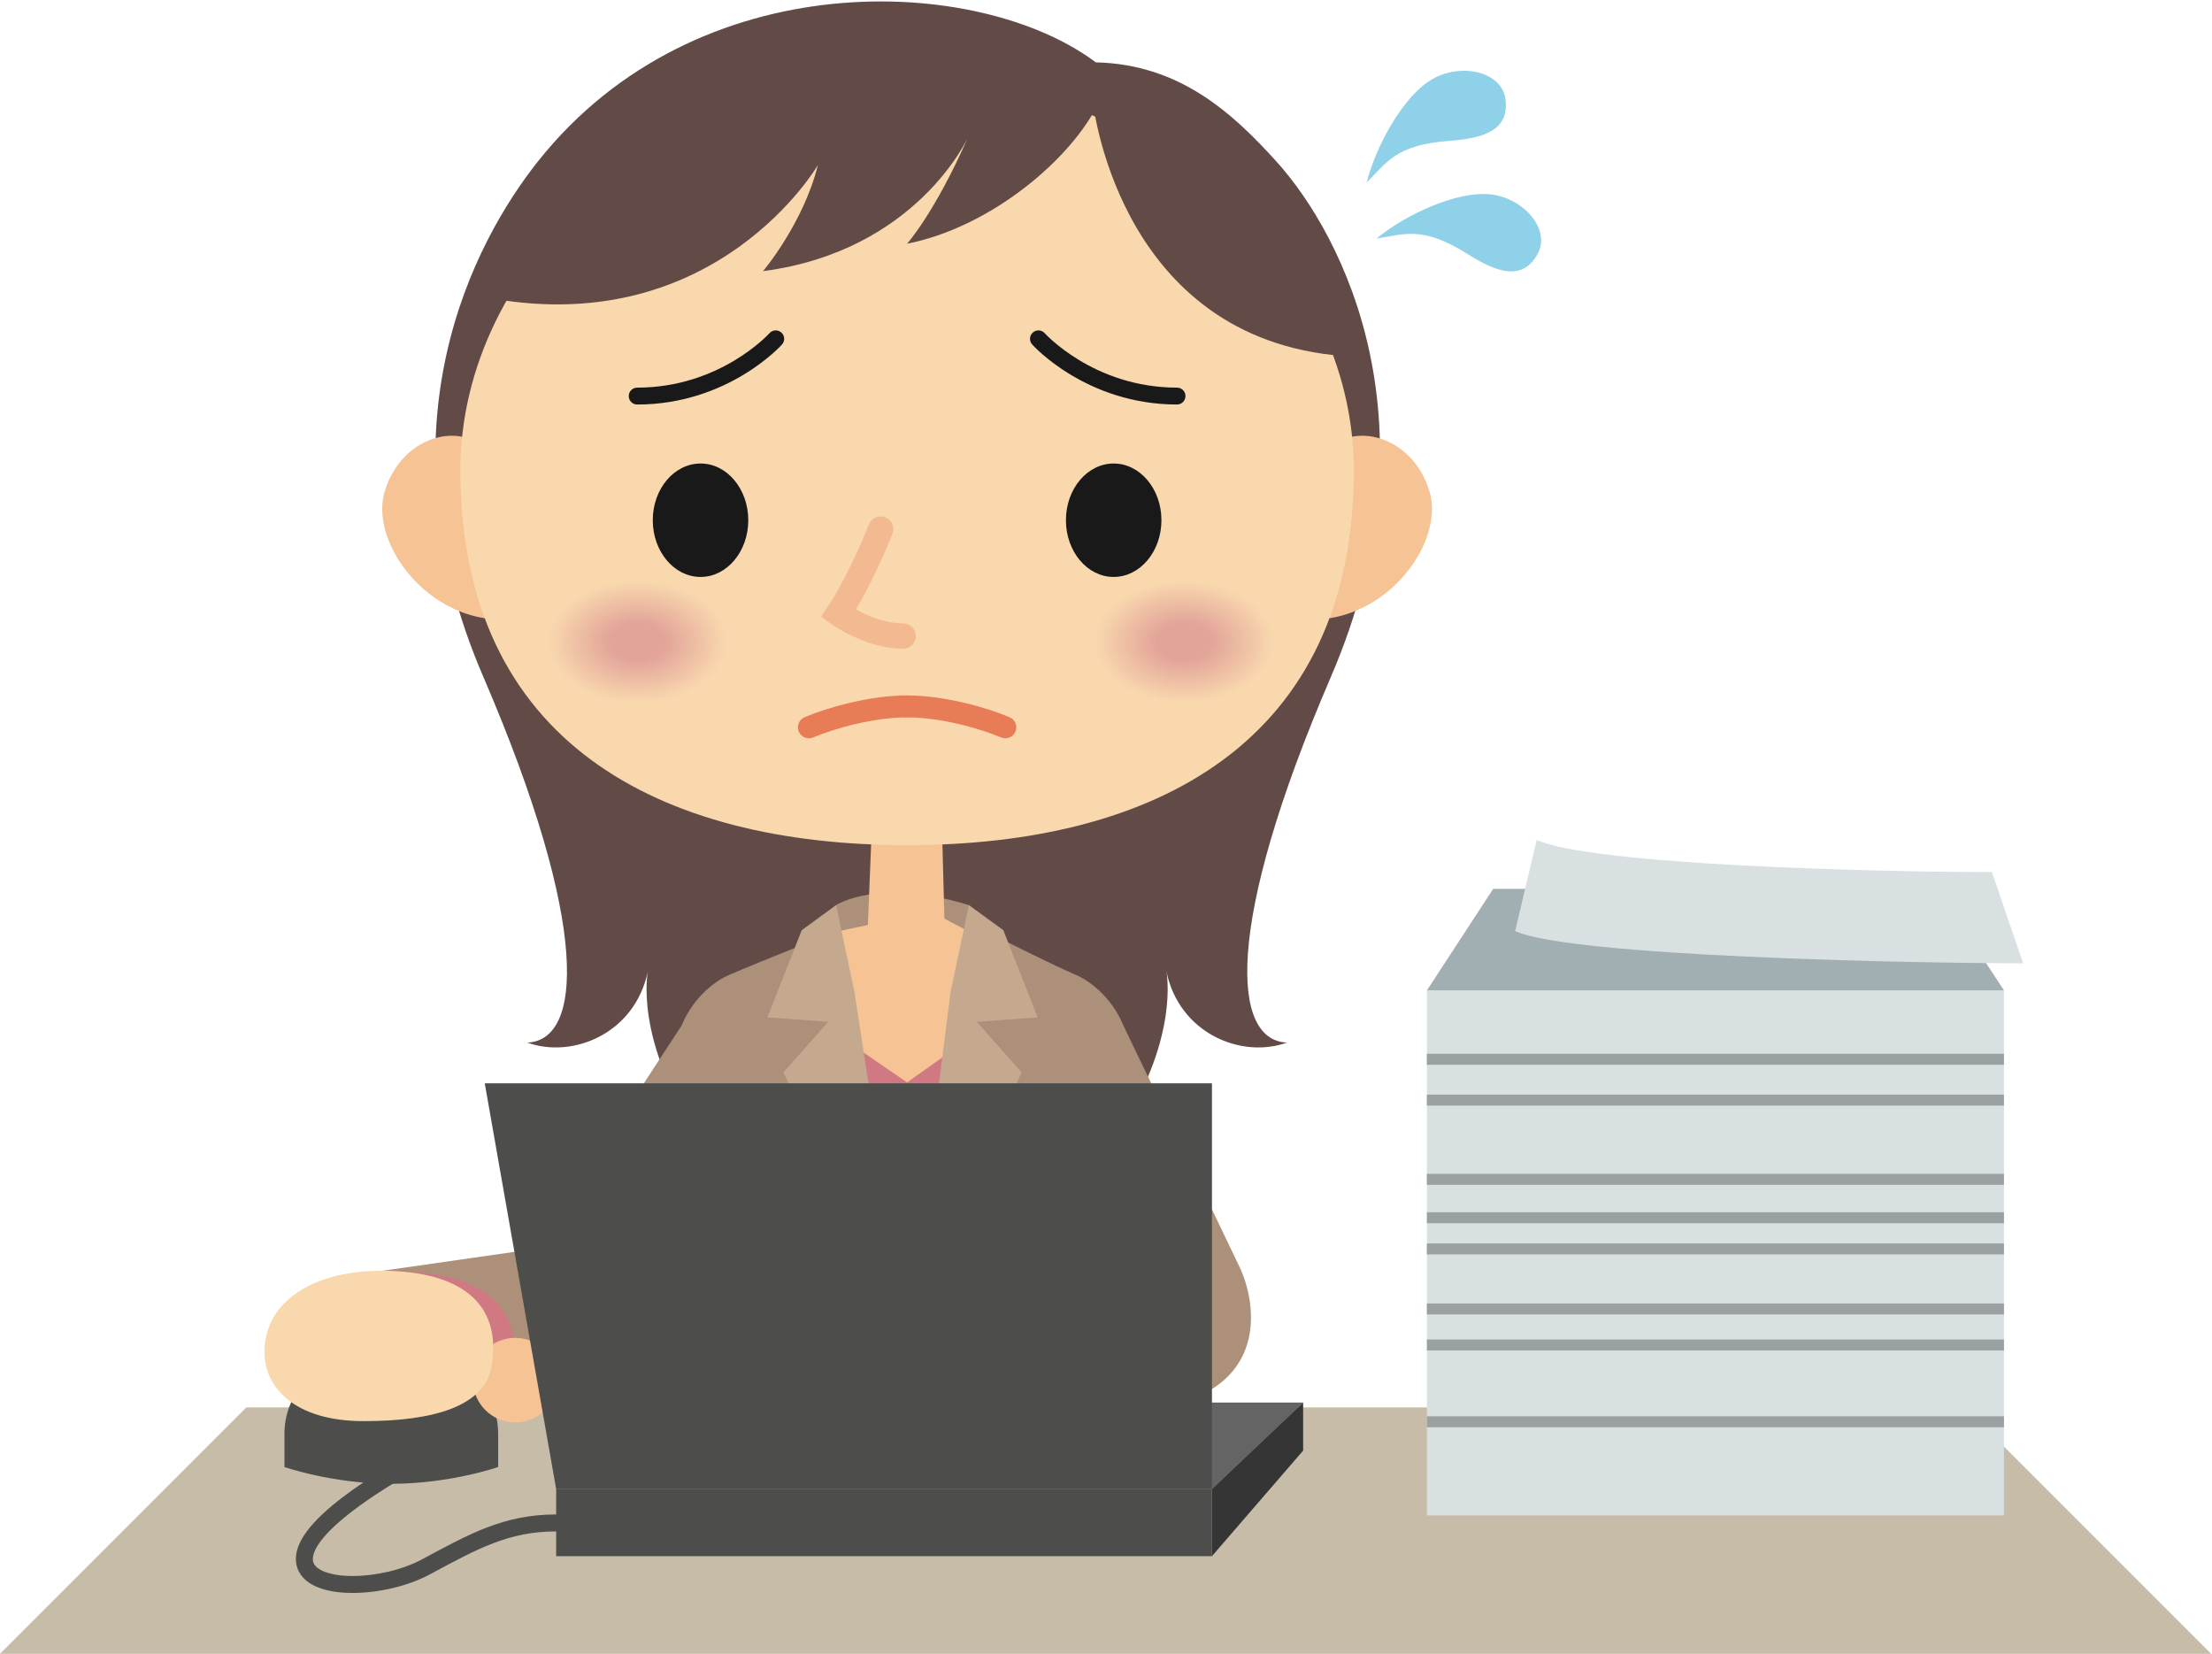
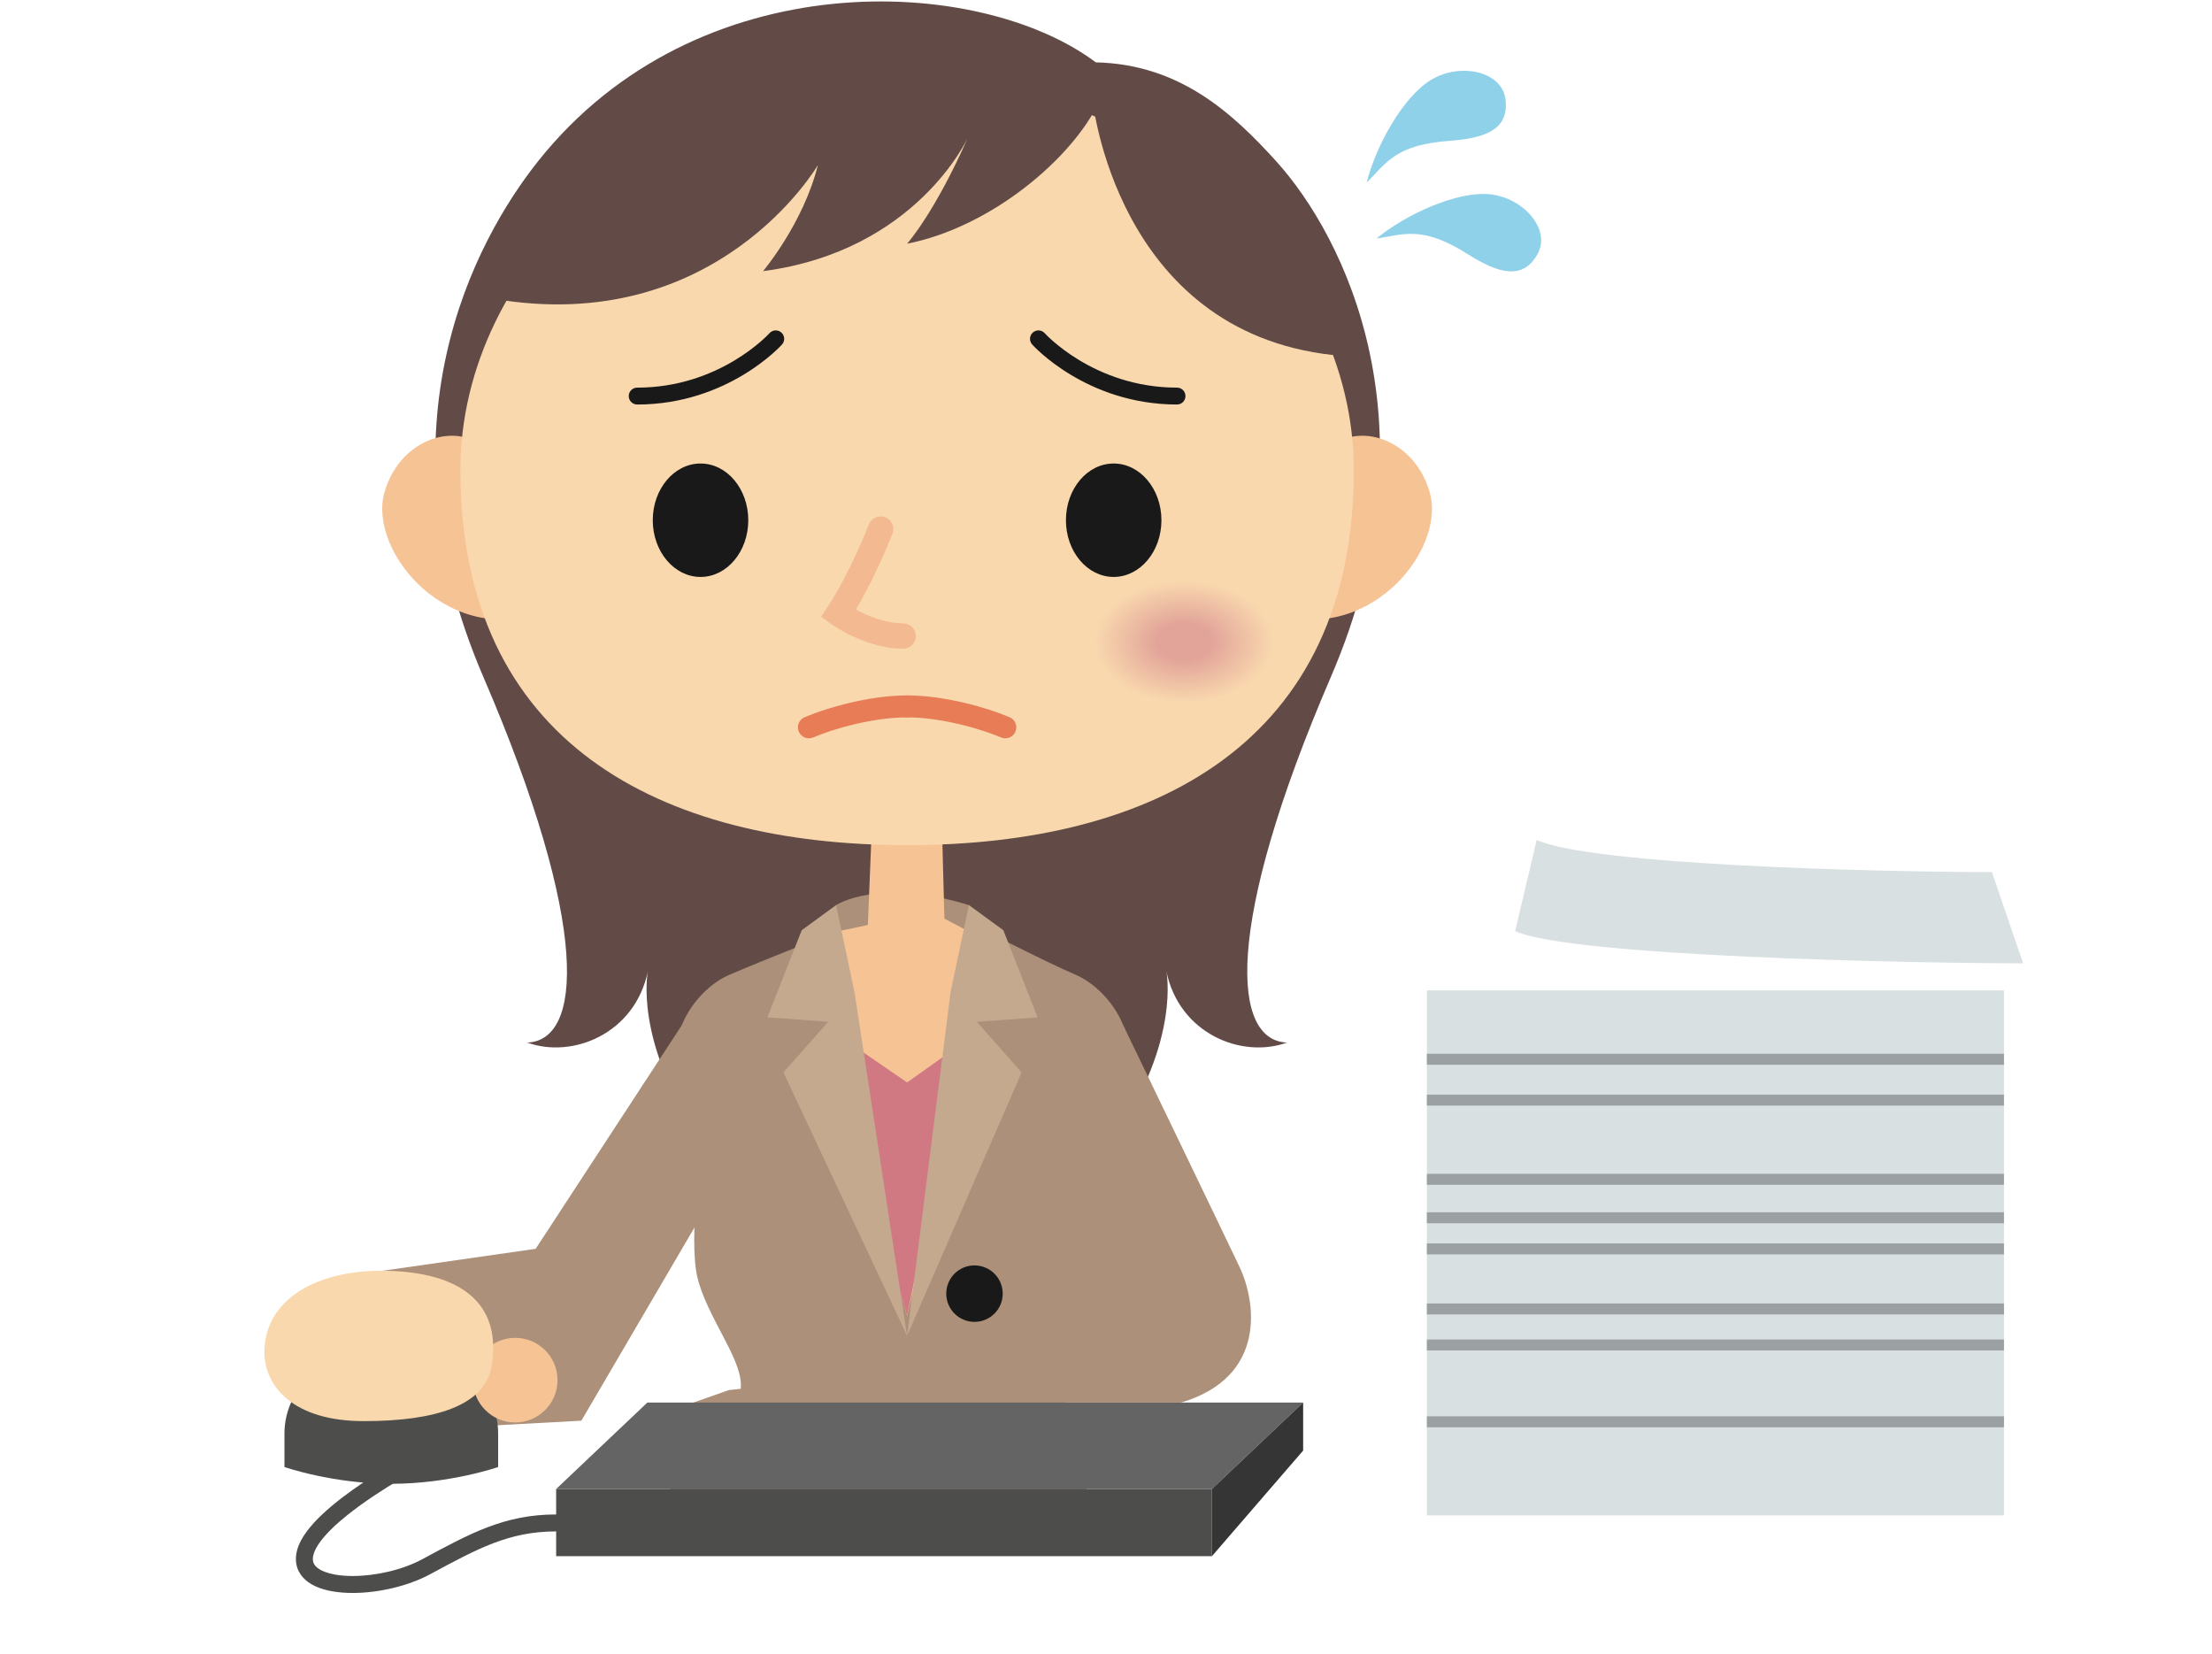
<svg xmlns="http://www.w3.org/2000/svg" version="1.1" viewBox="0 0 1109 829">
  <defs>
    <radialGradient id="b" cx="319.64" cy="321.65" r="44.857" gradientTransform="matrix(1 0 0 .68 0 103.01)" gradientUnits="userSpaceOnUse">
      <stop stop-color="#E2A499" offset=".304" />
      <stop stop-color="#E2A499" stop-opacity="0" offset="1" />
    </radialGradient>
    <clipPath id="c">
-       <path d="m-0 0.731h1108.6v828.21h-1108.6z" />
-     </clipPath>
+       </clipPath>
    <radialGradient id="a" cx="593.64" cy="321.65" r="44.857" gradientTransform="matrix(1 0 0 .68 0 103.01)" gradientUnits="userSpaceOnUse">
      <stop stop-color="#E2A499" offset=".303" />
      <stop stop-color="#E2A499" stop-opacity="0" offset="1" />
    </radialGradient>
  </defs>
  <path d="m350.56 569.67c-32.922-48.266-25.75-82.82-25.75-82.82-6.422 31.164-37.586 44-60.5 35.75 27.5-0.915 32.086-57.75-22-183.34-54.086-125.58-4.586-218.16 27.5-258.5 79.671-100.16 220.91-93.5 279.59-49.5 42.164 0.922 68.758 25.672 90.367 49.5 34.609 38.179 81.578 132.92 27.5 258.5-54.094 125.59-49.5 182.42-22 183.34-22.922 8.25-54.086-4.586-60.5-35.75 0 0 7.164 34.554-25.758 82.82h-208.44" fill="#624B47" />
  <path d="m419.18 453.69s21.093-13.961 66.586 0l8.304 16.914-80.734 7.257 5.844-24.171" fill="#AC9079" />
  <path d="m563.16 513.98s50.071 103.73 58.321 121.16c8.25 17.422 13.75 55.148-29.336 67.906h-78.836l49.851-189.06" fill="#AC9079" />
  <path d="m487.56 463.34s35.601 18.359 51.671 25.258c16.086 6.898 31.008 28.711 25.274 45.945-5.75 17.195-11.485 39.047-11.485 39.047s6.875 47.094 2.297 66.601c-4.586 19.532-21.82 40.18-21.82 53.969 0 13.774 14.93 65.453 14.93 65.453h-191.91s14.929-51.679 14.929-65.453c0-13.789-17.203-34.437-21.82-53.969-4.578-19.507 2.313-66.601 2.313-66.601s-5.75-21.852-11.477-39.047c-5.75-17.234 9.164-39.047 25.258-45.945 16.062-6.899 56.039-22.719 56.039-22.719l65.805-2.539" fill="#AC9079" />
  <path d="m435.11 463.66 2.93-72.289 33.375-8.469 2.07 77.579 26.071 13.711-17.227 67.234-27.555 118.3-34.453-119.45-8.031-71.82 22.82-4.797" fill="#F6C395" />
  <path d="m413.34 514.12 41.429 28.469 32.297-22.938-11.328 35.696-20.969 104.38-34.453-119.45-6.976-26.148" fill="#D17983" />
  <path d="m419.18 453.69 9.226 43.64-3.289 15.594-40.39-2.961 17.226-43.68 17.227-12.593" fill="#C4A98E" />
  <path d="m428.41 497.33 26.367 172.28-62.007-132.06 35.64-40.219" fill="#C4A98E" />
  <path d="m485.77 453.69-9.211 43.64 2.133 15.68 41.539-3.047-17.204-43.68-17.257-12.593" fill="#C4A98E" />
  <path d="m476.56 497.33-21.782 172.28 57.415-132.06-35.633-40.219" fill="#C4A98E" />
  <path d="m323.91 711.4c0 21.782 15.938 48.219 32.664 48.219h109.89l-5.734-73.484-95.352 10.672" fill="#AC9079" />
  <path d="m249.25 231.18c-14.18-22.477-48.039-14.008-56.5 15.617-8.477 29.625 32.453 79 81.813 59.25l-25.313-74.867" fill="#F6C395" />
  <path d="m660.3 231.18c14.18-22.477 48.039-14.008 56.508 15.617 8.484 29.625-32.446 79-81.813 59.25l25.305-74.867" fill="#F6C395" />
  <path d="m454.77 423.64c123.7 0 223.98-51.203 223.98-187.99 0-103.84-100.27-196.13-223.98-196.13-123.67 0-223.95 92.297-223.95 196.13 0 136.79 100.28 187.99 223.95 187.99" fill="#F9D8AE" />
  <path d="m435.61 262.91-5e-3 0.011c-0.119 0.307-2.599 6.617-6.393 14.851-1.897 4.116-4.122 8.712-6.534 13.267-2.411 4.553-5.013 9.067-7.625 12.988l-3.377 5.07 4.926 3.583c0.226 0.16 4.396 3.186 10.911 6.255 3.261 1.533 7.112 3.077 11.382 4.256 4.27 1.176 8.967 1.99 13.91 1.992 3.506 0 6.348-2.842 6.348-6.348s-2.842-6.348-6.348-6.348c-3.53 2e-3 -7.128-0.595-10.535-1.536-5.11-1.405-9.767-3.583-13.079-5.401-1.657-0.907-2.98-1.722-3.867-2.295-0.443-0.286-0.778-0.512-0.991-0.659-0.107-0.073-0.183-0.127-0.227-0.158l-0.043-0.031-3e-3 -2e-3 -2.223 3.077 2.233-3.07-0.01-7e-3 -2.223 3.077 2.233-3.07-3.734 5.134 5.283 3.519c2.987-4.486 5.812-9.416 8.4-14.314 3.878-7.344 7.213-14.611 9.594-20.068 2.379-5.456 3.801-9.099 3.824-9.158 1.275-3.266-0.34-6.947-3.606-8.221s-6.947 0.34-8.221 3.606" fill="#F3B991" />
  <path d="m327.27 260.77c0-15.695 10.734-28.429 23.961-28.429 13.218 0 23.921 12.734 23.921 28.429 0 15.696-10.703 28.43-23.921 28.43-13.227 0-23.961-12.734-23.961-28.43" fill="#1A1919" />
-   <path d="m319.62 352.14c-24.776 0-44.837-13.654-44.837-30.49 0-16.829 20.061-30.491 44.837-30.491 24.795 0 44.876 13.662 44.876 30.491 0 16.836-20.081 30.49-44.876 30.49z" fill="url(#b)" />
  <path d="m582.29 260.77c0-15.695-10.734-28.429-23.953-28.429-13.227 0-23.93 12.734-23.93 28.429 0 15.696 10.703 28.43 23.93 28.43 13.219 0 23.953-12.734 23.953-28.43" fill="#1A1919" />
  <path d="m551.22 50.664c-13.547 28.852-54.469 63.25-96.446 71.5 0 0 13.946-15.578 30.446-53.164 0 0-25.664 56.836-102.66 66.914 0 0 20.164-23.828 27.5-53.164 0 0-50.446 86.648-163.16 66.914 0 0 89.625-191.08 304.33-99" fill="#624B47" />
  <path d="m547.63 49.18s11.32 116.76 120.66 128.79c0 0-2.281-91.508-120.66-128.79" fill="#624B47" />
  <path d="m474.48 647.06c0.774-7.782 7.688-13.469 15.477-12.688 7.781 0.773 13.461 7.688 12.687 15.477-0.757 7.765-7.703 13.453-15.468 12.687-7.774-0.781-13.469-7.711-12.696-15.476" fill="#1A1919" />
  <path d="m473.8 723.92c0.773-7.766 7.703-13.453 15.492-12.68 7.774 0.774 13.445 7.696 12.688 15.485-0.766 7.789-7.704 13.445-15.485 12.687-7.773-0.773-13.469-7.719-12.695-15.492" fill="#1A1919" />
  <path d="m770.89 127.31c6.836-12.36-7.149-28.172-23.797-29.907-16.664-1.765-42.446 10.18-57 22.172 13.726-2.031 22.859-6.664 45.679 7.766 15.618 9.883 27.758 13.219 35.118-0.031" fill="#8FD1E9" />
  <path d="m754.77 49.711c-1.828-14-22.477-18.391-36.914-9.906-14.438 8.484-28.071 33.422-32.664 51.711 9.851-9.797 14.437-18.946 41.367-20.907 18.414-1.328 30.164-5.859 28.211-20.898" fill="#8FD1E9" />
  <path d="m341.87 513.84-73.312 112.14-76.985 11.039 14.649 79.711 85.25-4.586 83.422-142.47-33.024-55.836" fill="#AC9079" />
  <g clip-path="url(#c)">
    <path d="m191.57 637.02c44.258 0 67.063 11.89 66.899 43.961h-66l-0.899-43.961" fill="#D17983" />
    <path d="m1108.6 829h-1108.6l123.52-123.52h861.52l123.52 123.52" fill="#C7BCA7" />
  </g>
  <path d="m196.17 743.77c29.469 0 53.578-8.407 53.578-8.407v-16.859c0-24.625-23.992-44.648-53.578-44.648-29.563 0-53.555 20.023-53.555 44.648v16.859s24.094 8.407 53.555 8.407" fill="#4D4E4C" />
  <path d="m237.1 691.81c0-11.711 9.5-21.204 21.203-21.204 11.711 0 21.218 9.493 21.218 21.204 0 11.71-9.507 21.226-21.218 21.226-11.703 0-21.203-9.516-21.203-21.226" fill="#F6C395" />
  <path d="m195.13 637.03c-35.75-1.156-62.57 14.047-62.57 40.86 0 16.593 14.046 34.468 49.796 34.468s60.735-7.687 64.102-27.531c4.852-28.648-11.742-46.523-51.328-47.797" fill="#F9D8AE" />
  <path d="m715.38 496.45h289.32v263.16h-289.32z" fill="#D8E0E1" />
-   <path d="m1004.7 496.45h-289.32l33.234-50.89h222.81l33.27 50.89" fill="#A1AEB2" />
  <path d="m715.38 528.22h289.32v5.5h-289.32z" fill="#9BA1A3" />
  <path d="m715.38 548.7h289.32v5.5h-289.32z" fill="#9BA1A3" />
  <path d="m715.38 588.41h289.32v5.5h-289.32z" fill="#9BA1A3" />
  <path d="m715.38 607.66h289.32v5.5h-289.32z" fill="#9BA1A3" />
  <path d="m715.38 623.29h289.32v5.5h-289.32z" fill="#9BA1A3" />
  <path d="m715.38 653.38h289.32v5.5h-289.32z" fill="#9BA1A3" />
  <path d="m715.38 671.44h289.32v5.5h-289.32z" fill="#9BA1A3" />
  <path d="m715.38 709.94h289.32v5.5h-289.32z" fill="#9BA1A3" />
  <path d="m770.43 421.02c27.343 12.609 171.7 16.125 228.23 16.125l15.644 45.726c-56.55 0-227.36-3.523-254.68-16.148l10.813-45.703" fill="#D8E0E1" />
  <path d="m607.62 746.38h-328.79l45.719-43.328h328.79l-45.719 43.328" fill="#636463" />
  <path d="m653.34 727.12-45.719 52.922v-33.672l45.719-43.328v24.078" fill="#343534" />
-   <path d="m607.62 746.38h-328.79l-35.797-203.36h364.59v203.36" fill="#4D4E4C" />
  <path d="m278.83 746.38h328.79v33.672h-328.79z" fill="#4D4E4C" />
  <path d="m278.83 759.14c-12.976-9e-3 -23.952 2.423-34.539 6.469-10.598 4.045-20.817 9.637-32.717 16.039-4.875 2.627-10.741 4.738-16.802 6.165-6.059 1.43-12.318 2.181-17.96 2.179-3.155 1e-3 -6.116-0.234-8.725-0.692-1.956-0.343-3.713-0.812-5.199-1.378-2.239-0.847-3.82-1.915-4.725-2.955-0.459-0.524-0.769-1.037-0.982-1.588-0.21-0.553-0.331-1.156-0.333-1.91 0-0.649 0.096-1.411 0.339-2.305 0.483-1.798 1.641-4.031 3.419-6.428 3.099-4.21 8.015-8.877 13.613-13.346 8.401-6.723 18.322-13.07 26.107-17.697 3.893-2.315 7.255-4.205 9.637-5.511 1.191-0.654 2.137-1.162 2.781-1.504 0.323-0.172 0.57-0.302 0.735-0.388l0.184-0.097 0.056-0.029c2.085-1.078 2.901-3.642 1.823-5.726-1.078-2.085-3.642-2.901-5.726-1.823-0.085 0.046-13.48 6.969-27.695 16.517-7.112 4.781-14.429 10.209-20.454 15.868-3.013 2.833-5.707 5.725-7.896 8.686-2.183 2.965-3.89 6.001-4.782 9.241-0.419 1.534-0.64 3.053-0.64 4.542-1e-3 1.533 0.238 3.034 0.711 4.435 0.824 2.463 2.359 4.558 4.243 6.181 1.416 1.226 3.028 2.214 4.772 3.026 2.619 1.215 5.544 2.042 8.694 2.585 3.149 0.542 6.527 0.794 10.043 0.795 6.385-2e-3 13.231-0.834 19.911-2.407 6.679-1.577 13.186-3.892 18.879-6.953 11.928-6.426 21.877-11.834 31.717-15.582 9.85-3.747 19.581-5.901 31.511-5.91 2.347 0 4.249-1.903 4.249-4.249 0-2.347-1.902-4.249-4.249-4.249" fill="#4D4E4C" />
  <path d="m385.77 167.03 0.029 0.026-0.029-0.026 0.029 0.026-0.029-0.026c-0.19 0.215-6.495 7.102-17.88 13.865-11.397 6.769-27.804 13.412-48.435 13.413-2.337 0-4.232 1.895-4.232 4.232s1.895 4.232 4.232 4.232c22.839 1e-3 40.973-7.487 53.344-14.952 12.383-7.472 19.077-14.925 19.279-15.145 1.558-1.742 1.41-4.417-0.332-5.976s-4.417-1.41-5.976 0.331" fill="#1A1919" />
  <path d="m454.77 348.59c-9.615 5e-3 -19.634 1.573-28.677 3.7-9.046 2.137-17.067 4.826-22.722 7.244-2.792 1.196-4.087 4.429-2.891 7.221 1.196 2.793 4.429 4.087 7.221 2.891 4.908-2.106 12.492-4.666 20.917-6.649 8.428-1.992 17.744-3.412 26.152-3.407 3.038 0 5.5-2.462 5.5-5.5s-2.462-5.5-5.5-5.5" fill="#E77C56" />
  <path d="m517.48 172.67c0.201 0.22 6.896 7.673 19.28 15.145 12.372 7.465 30.508 14.953 53.35 14.952 2.338 0 4.232-1.895 4.232-4.232s-1.894-4.232-4.232-4.232c-20.962-1e-3 -37.565-6.856-48.979-13.736-5.701-3.437-10.088-6.875-13.024-9.43-1.468-1.277-2.572-2.332-3.298-3.055-0.363-0.361-0.631-0.639-0.802-0.82-0.085-0.091-0.146-0.157-0.183-0.197l-0.037-0.04-0.035 0.032 0.035-0.032-0.035 0.032 0.035-0.032c-1.558-1.741-4.234-1.89-5.975-0.331-1.742 1.559-1.89 4.234-0.332 5.976" fill="#1A1919" />
  <path d="m454.77 359.59c8.413-5e-3 17.729 1.415 26.158 3.407 8.426 1.983 16.012 4.543 20.93 6.65 2.793 1.194 6.025-0.102 7.219-2.895 1.195-2.792-0.101-6.025-2.894-7.219-5.66-2.417-13.684-5.106-22.731-7.243-9.043-2.127-19.062-3.695-28.682-3.7-3.037 0-5.5 2.462-5.5 5.5s2.463 5.5 5.5 5.5" fill="#E77C56" />
  <path d="m593.62 352.14c-24.776 0-44.837-13.654-44.837-30.49 0-16.829 20.061-30.491 44.837-30.491 24.795 0 44.876 13.662 44.876 30.491 0 16.836-20.081 30.49-44.876 30.49z" fill="url(#a)" />
</svg>